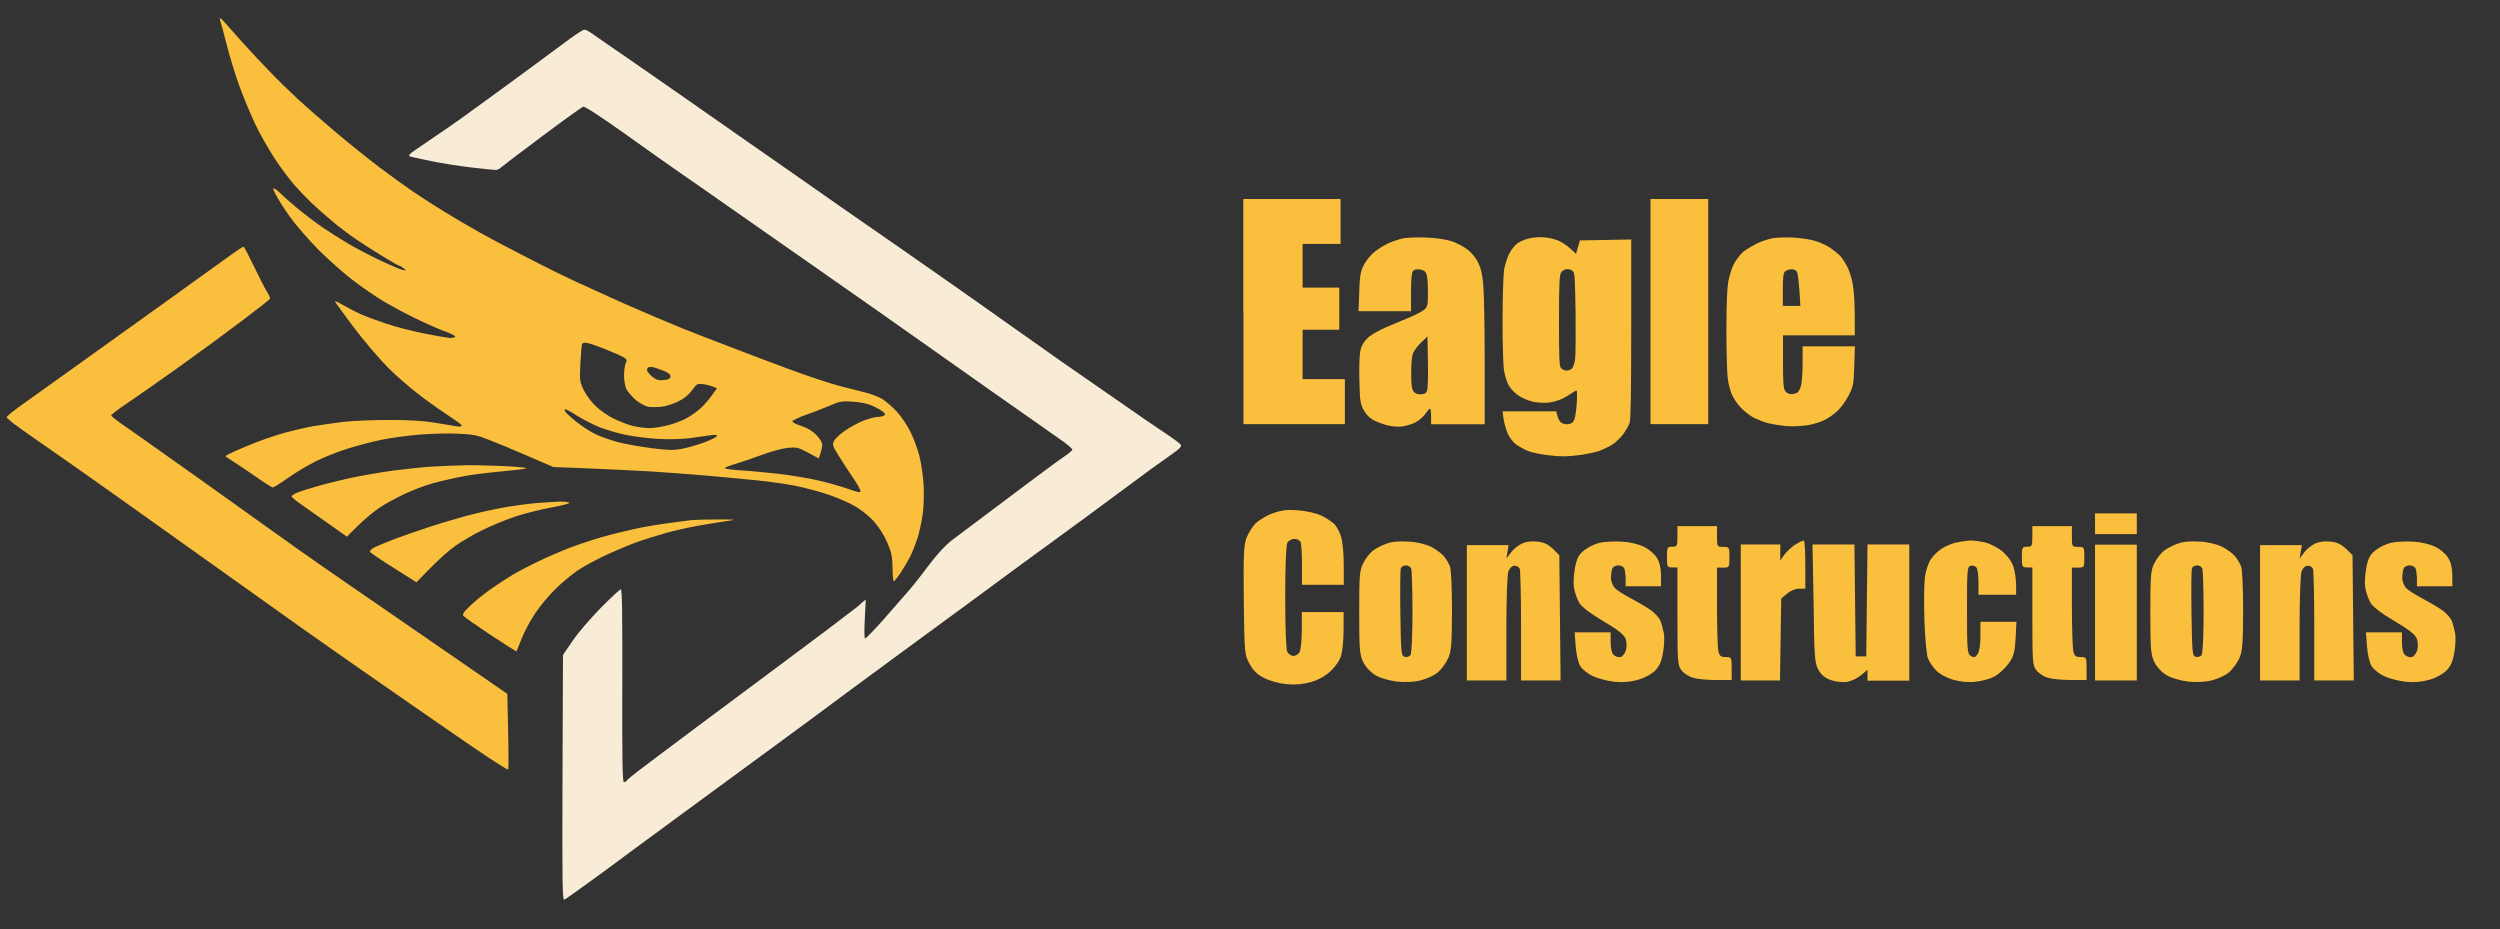
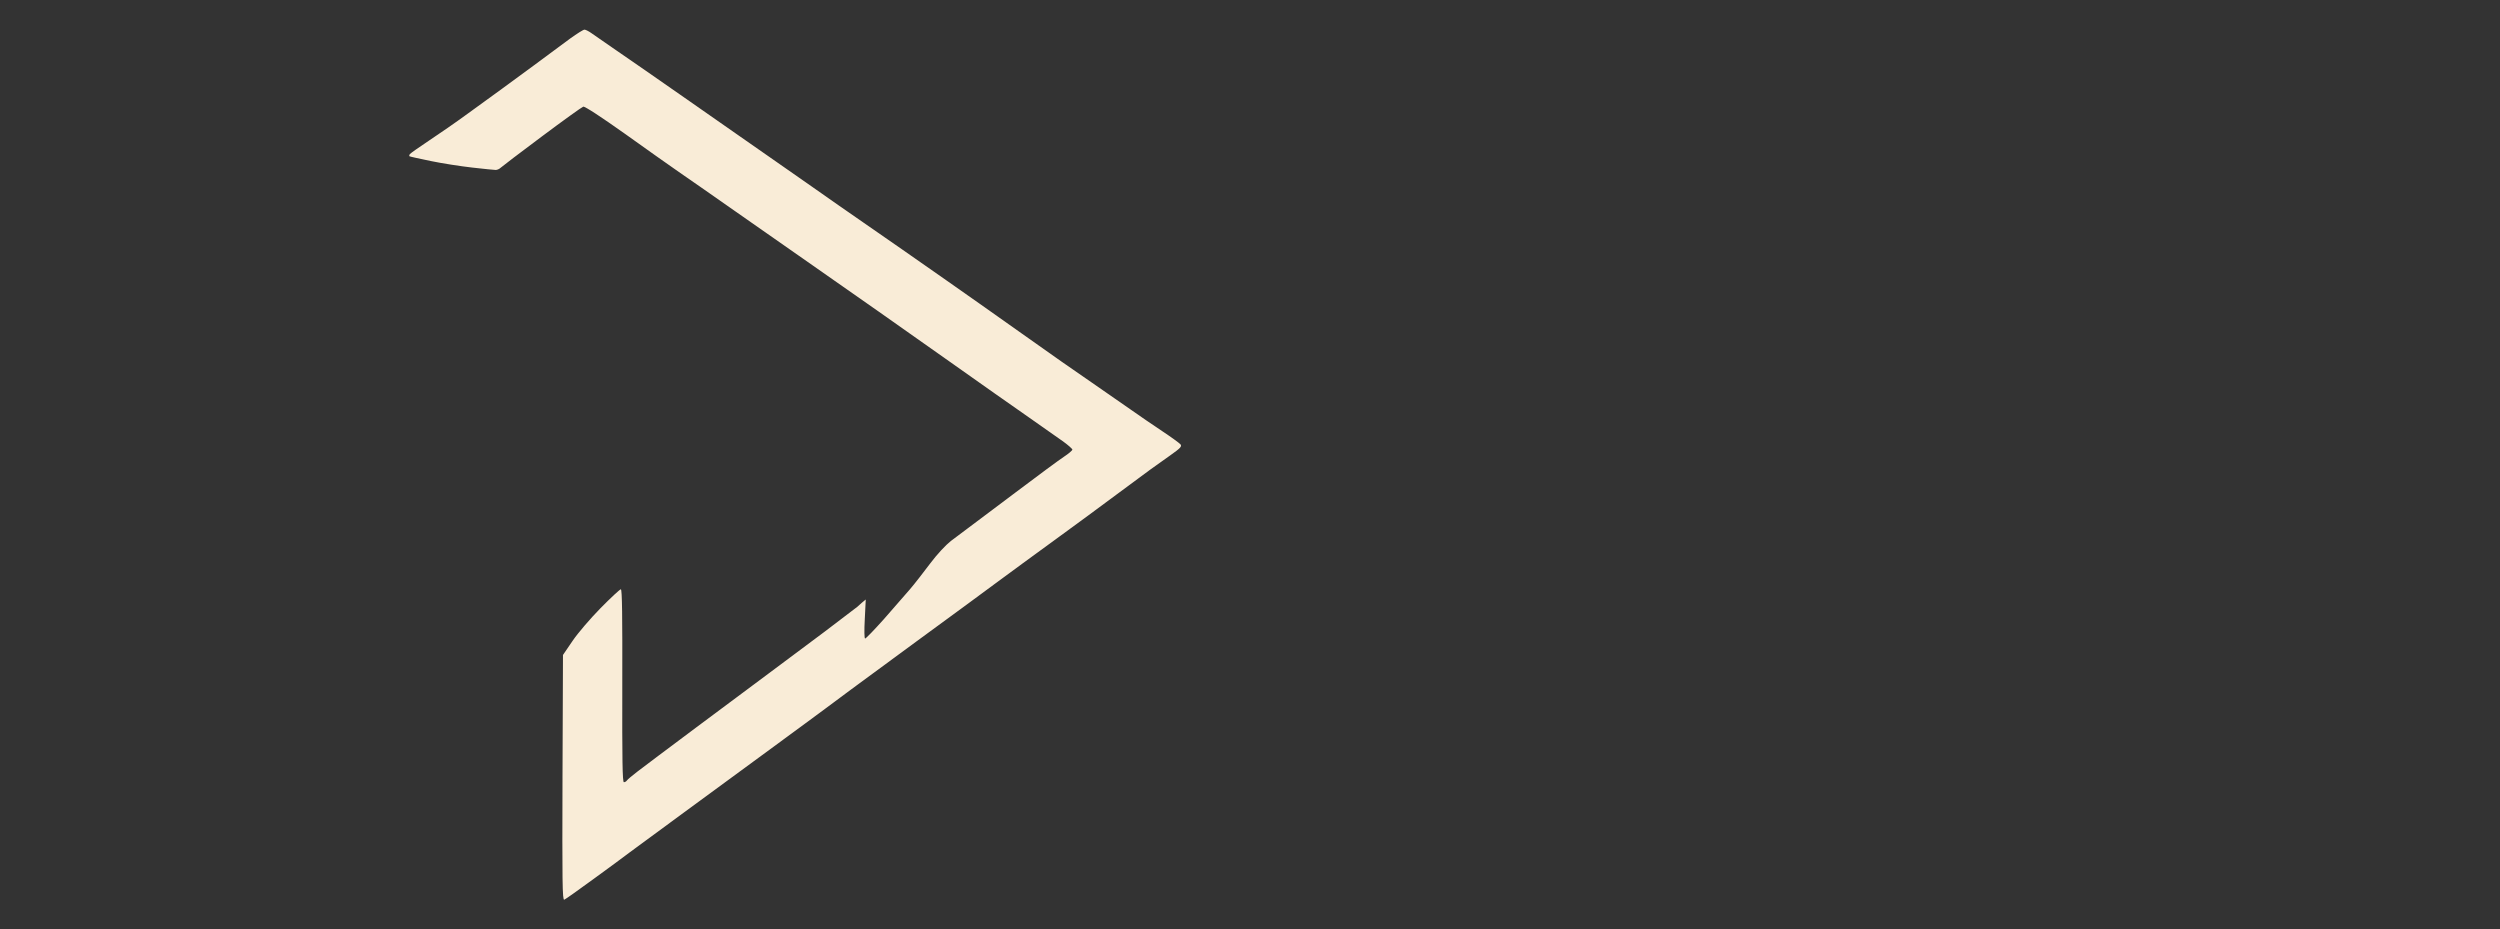
<svg xmlns="http://www.w3.org/2000/svg" version="1.1" id="Layer_1" x="0px" y="0px" viewBox="0 0 1568 582.8" style="enable-background:new 0 0 1568 582.8;" xml:space="preserve">
  <rect x="0" y="0" width="1568" height="582.8" fill="#333333" stroke="none" />
  <style type="text/css">
	.st0{fill-rule:evenodd;clip-rule:evenodd;fill:#F9ECD7;}
	.st1{fill-rule:evenodd;clip-rule:evenodd;fill:#FABF3D;}
</style>
  <path class="st0" d="M357.7,24.1c-4.1,3-8.6,6.4-10,7.4s-7.3,5.4-13.1,9.7c-5.8,4.3-14.6,10.7-19.5,14.3s-14.7,10.7-21.9,15.9  c-7.1,5.2-18.1,12.8-24.3,16.9c-6.2,4.1-11.5,7.9-11.9,8.4c-0.3,0.5-0.4,1.1-0.2,1.3c0.2,0.2,6.2,1.5,13.4,3s18.9,3.3,26,4.1  s13.8,1.5,14.7,1.5c0.9,0,2.3-0.6,3-1.3c0.7-0.7,12.3-9.5,25.8-19.6s25.2-18.5,26.1-18.8c1-0.3,11.2,6.4,26,16.9  c13.4,9.6,29.1,20.7,34.9,24.7s12.5,8.7,15,10.4c2.5,1.7,29.2,20.5,59.5,41.6s71.7,50.2,92,64.6s43.8,30.9,52,36.6  s17.8,12.5,21.2,14.9s6.2,4.9,6.2,5.4s-2.3,2.5-5.2,4.4s-16.6,12-30.5,22.5s-27.5,20.6-30.1,22.6c-2.6,1.9-7.3,5.4-10.4,7.8  c-3.2,2.5-8.7,8.4-12.9,14c-4,5.3-9.7,12.7-12.7,16.2s-10.4,12-16.4,18.8c-6,6.7-11.3,12.2-11.8,12.2s-0.6-5.2-0.2-12.2L543,376  l-2.4,2c-1.3,1.1-2.6,2.3-2.9,2.6c-0.3,0.3-9.5,7.3-20.5,15.6c-11,8.2-27,20.2-35.5,26.5s-29,21.6-45.5,33.9s-32.7,24.5-36.1,27.1  s-6.5,5.2-6.9,5.8c-0.4,0.6-1.2,1.1-1.9,1.1c-0.9,0-1.1-14.3-1-60.5c0.1-43.2-0.1-60.5-0.9-60.5c-0.6,0-6.3,5.3-12.7,11.8  c-6.4,6.5-14.3,15.7-17.6,20.6l-6,8.8l-0.3,77c-0.2,65.1-0.1,76.9,1.1,76.5c0.8-0.3,9.2-6.3,18.8-13.3c9.6-7,19.7-14.4,22.4-16.5  c2.8-2,18-13.3,34-25s37-27.2,46.9-34.4c9.8-7.2,22.9-16.8,29-21.3s19-14,28.6-21.2c9.6-7.1,28-20.6,40.8-30s27.1-19.9,31.8-23.3  c4.7-3.5,13.8-10.2,20.2-14.9c6.4-4.7,22-16.2,34.7-25.4c12.7-9.2,30.3-22.2,39.3-28.9c9-6.7,18.5-13.7,21.1-15.6  c2.7-1.9,8.3-5.9,12.5-8.9c6.5-4.6,7.4-5.6,6.4-6.9c-0.7-0.8-5.9-4.6-11.5-8.3c-5.6-3.7-14.6-9.9-20-13.7  c-5.4-3.8-16.3-11.3-24.2-16.8c-8-5.4-27.8-19.3-44.1-30.9c-16.3-11.6-37.4-26.4-46.8-33c-9.5-6.6-22-15.4-27.9-19.5  s-16.9-11.8-24.5-17s-21.7-15.1-31.4-21.9s-21.1-14.7-25.2-17.6s-13.8-9.6-21.5-15s-21.4-15-30.5-21.3s-21.7-15.1-28-19.5  s-15.8-10.9-21-14.5s-10.9-7.5-12.7-8.8c-1.8-1.3-3.8-2.3-4.5-2.3C365.8,18.6,361.9,21.1,357.7,24.1" />
-   <path class="st1" d="M138.2,13.3c0.4,1,2.2,7.6,4,14.8s5.4,18.9,8,26s7.1,17.9,10,24s8.4,15.7,12.2,21.5s9.4,13.2,12.3,16.5  s7.6,8.2,10.4,10.9c2.8,2.7,8.7,7.9,13.1,11.6s11.4,9,15.6,11.8c4.2,2.8,11.7,7.6,16.8,10.7s9.5,5.6,9.9,5.6s1.6,0.7,2.7,1.6  c1.9,1.5,1.9,1.6-1,0.9c-1.6-0.4-8.4-3.3-15-6.5s-15.6-7.9-20-10.6c-4.4-2.6-11.2-7-15.2-9.7s-11.2-8.2-16-12.2s-9.4-8.1-10.2-9  s-2.3-2.2-3.3-2.7c-1.7-0.9-1.6-0.5,0.6,3.8c1.3,2.6,5.3,8.9,8.8,13.8c3.5,4.9,11.6,14.2,17.9,20.6c6.4,6.4,16.3,15.1,22.1,19.5  s14.2,10.1,18.5,12.7c4.4,2.6,13.1,7.3,19.4,10.4c6.3,3.1,14.7,6.9,18.7,8.3c4,1.4,7.2,3,7,3.6c-0.2,0.5-1.9,0.9-3.8,0.7  s-9.1-1.4-16-2.8c-6.9-1.4-17.5-4.1-23.5-6.1s-13.5-4.8-16.5-6.2s-7.7-3.8-10.4-5.4c-2.7-1.6-5-2.7-5.2-2.5s4.9,7.3,11.3,15.8  s16.2,20,21.7,25.6s15.2,13.9,21.5,18.6c6.3,4.7,14.5,10.4,18.2,12.8s6.8,4.7,6.8,5.3c0,0.6-1.6,0.7-3.8,0.3  c-2.1-0.4-8.2-1.4-13.8-2.3c-6.6-1.1-16.2-1.6-28-1.6c-9.9,0-22.7,0.5-28.5,1.2s-14.3,1.9-19,2.7c-4.7,0.8-12.5,2.7-17.5,4  c-5,1.4-12.8,4-17.5,5.8s-11.1,4.5-14.2,5.9c-3.2,1.4-5.8,2.8-5.8,3.1s1.9,1.6,4.2,3s8.7,5.7,14.2,9.5c5.5,3.9,10.5,7.1,11.2,7.1  s5-2.7,9.5-5.9s12.3-7.9,17.3-10.4s14-6.1,20.1-8s15.7-4.5,21.5-5.6c5.8-1.2,16.3-2.6,23.5-3.2c7.1-0.6,17.9-0.9,24-0.6  c9.6,0.4,12.2,0.9,20,4c5,1.9,16,6.5,24.5,10.2l15.5,6.7l22.5,0.9c12.4,0.5,30,1.4,39,1.9c9.1,0.6,24.2,1.7,33.5,2.5s23.8,2.2,32,3  s19.5,2.4,24.9,3.5c5.4,1.1,14.6,3.5,20.3,5.4s13.6,5.3,17.4,7.6c3.9,2.3,9.2,6.6,11.9,9.8c3,3.4,6.2,8.5,8.1,13  c2.6,6.2,3.1,8.8,3.2,15.8c0,4.6,0.4,8.3,0.8,8.3c0.4,0,2.3-2.4,4.2-5.2c1.9-2.9,4.6-7.5,6-10.2s3.4-7.9,4.6-11.5  c1.2-3.6,2.6-10.3,3.3-14.9c0.7-5,0.9-12.5,0.6-18.5c-0.3-5.5-1.5-13.7-2.6-18.1s-3.6-11.2-5.6-15.2c-1.9-4-5.8-9.7-8.6-12.8  c-2.8-3.1-7-6.6-9.2-8c-2.3-1.3-6.8-3.1-10.1-3.9c-3.3-0.9-10.7-2.7-16.4-4.2c-5.7-1.4-20.1-6.2-32-10.6  c-11.9-4.4-27.2-10.2-34.1-12.9s-16.3-6.3-20.9-8s-16.7-6.6-27-11s-24.3-10.4-31.1-13.6c-6.9-3.1-16.5-7.5-21.5-9.8  s-17.7-8.5-28.3-14c-10.6-5.4-24.6-12.8-31-16.4c-6.4-3.6-16.2-9.3-21.7-12.7c-5.5-3.3-14.3-9-19.5-12.5s-14.9-10.5-21.5-15.5  s-18.6-14.6-26.7-21.4c-8.1-6.8-19.1-16.4-24.5-21.4S173.6,49.5,169.3,45s-11.8-12.4-16.5-17.6s-9.8-11-11.3-12.7  c-1.5-1.8-3-3.2-3.4-3.2C137.8,11.5,137.8,12.3,138.2,13.3 M146.2,158.9c-3.3,2.4-20.6,14.8-38.5,27.7s-44.9,32.2-60,43  S16.6,251.8,12.2,255s-8,6.1-8,6.6s2,2.3,4.5,4.2c2.5,1.9,12.8,9.2,23,16.2c10.2,7.1,30,21,44,31s43.7,31.1,66,47s43.4,30.9,47,33.5  c3.6,2.6,13.9,9.8,23,16.2c9.1,6.3,26.9,18.7,39.5,27.5s32.9,22.8,45,31.1c12.1,8.3,22.2,14.7,22.5,14.4c0.3-0.4,0.3-11.2,0-24.1  l-0.5-23.4l-24.5-16.9c-13.5-9.3-37.1-25.6-52.5-36.2s-33.9-23.3-41-28.3c-7.1-4.9-21.3-15-31.5-22.3s-28.6-20.5-41-29.3  s-27.7-19.7-34-24.1c-6.3-4.5-14.3-10.1-17.8-12.5c-3.4-2.4-6.2-4.7-6.2-5.1s4.5-3.9,10.1-7.6c5.5-3.7,20.1-13.9,32.3-22.6  c12.2-8.7,29.9-21.7,39.4-28.9s17.5-13.4,17.8-13.9s-0.6-2.6-1.9-4.6c-1.3-2.1-5-9.3-8.2-16s-6.1-12.2-6.4-12.2  C152.5,154.6,149.5,156.5,146.2,158.9 M365.2,215.6c-0.4,0.6-0.9,6.2-1.2,12.4c-0.5,10.7-0.4,11.5,2.2,16.8c1.5,3.1,4.9,7.6,7.5,10  c2.6,2.5,7.5,5.9,10.9,7.6c3.4,1.7,8.7,3.8,11.8,4.6c3.1,0.8,8,1.5,10.8,1.5s8.3-0.8,12.2-1.9c3.9-1,9.2-3.1,11.8-4.6  c2.6-1.5,6.3-4.2,8.3-6c2-1.8,5.1-5.4,6.9-7.9l3.3-4.6l-2.8-1.1c-1.5-0.6-4.4-1.3-6.3-1.5c-3.2-0.4-3.8,0-6.5,3.8  c-1.9,2.7-5,5.3-8.5,7c-3,1.5-7.8,3.1-10.6,3.4c-2.8,0.3-6.7,0.3-8.6,0c-1.9-0.4-5.3-2.3-7.6-4.2c-2.3-2-4.9-5-5.8-6.6  c-0.9-1.7-1.6-5.5-1.6-8.8c0-3.2,0.5-6.6,1.1-7.8c0.9-1.7,0.7-2.3-1.2-3.5c-1.2-0.8-6.3-3-11.2-5s-10.2-3.8-11.7-4.1  C367,214.8,365.6,215,365.2,215.6 M407,230.3c-0.7,0.2-1.2,1-1.2,1.8c0,0.7,1.4,2.5,3.1,4c2.5,2.1,4,2.6,7.2,2.3  c3-0.2,4.2-0.8,4.4-2.1c0.2-1.2-0.8-2.2-3.5-3.4c-2.1-0.9-5-1.9-6.3-2.3C409.4,230.2,407.7,230,407,230.3 M521.2,254.1  c-3.3,1.4-10,4.1-14.9,5.8s-9.1,3.7-9.3,4.3c-0.2,0.6,2.2,1.9,5.4,2.9c3.8,1.2,7,3.1,9.5,5.6c2.2,2.2,3.8,4.8,3.8,6.2  c0,1.3-0.5,3.8-1.1,5.5l-1.1,3.1l-6.7-3.6c-6.1-3.3-7.1-3.5-12.7-3c-3.3,0.3-10.7,2.3-16.5,4.5c-5.8,2.1-13.3,4.7-16.8,5.7  c-3.4,1-6.2,2.1-6.2,2.5s4.4,1.1,9.8,1.4s15.8,1.3,23.2,2.1c7.4,0.8,18.7,2.7,25,4.1s15,3.9,19.3,5.4c6.2,2.3,7.8,2.5,7.8,1.4  c0-0.8-2.1-4.6-4.8-8.5c-2.6-3.8-6.6-10-8.9-13.7c-3.9-6.3-4.1-6.8-2.8-9.4c0.8-1.5,4.1-4.5,7.4-6.7c3.3-2.2,8.5-5,11.6-6.1  c3-1.1,6.7-2.1,8.2-2.1s3.3-0.4,4-0.8c1-0.6,0.9-1.2-0.5-2.4c-1-0.9-4-2.6-6.8-3.8c-3.2-1.4-7.6-2.3-12.5-2.6  C528.3,251.5,526.3,251.8,521.2,254.1 M354.4,258c0.4,0.8,3.7,3.8,7.3,6.7c3.6,2.9,9.2,6.5,12.6,8s9.7,3.7,14,4.8  c4.4,1.1,13.5,2.7,20.4,3.6c10.3,1.3,13.6,1.4,19,0.4c3.6-0.7,10-2.5,14.2-4.1c4.3-1.6,7.8-3.4,7.8-4c0-0.7-1.5-0.8-4.2-0.4  c-2.3,0.3-8.1,1.1-12.8,1.8c-4.8,0.6-13.3,0.9-19.5,0.5c-6-0.3-15.3-1.5-20.6-2.5c-5.3-1.1-13-3.4-17.2-5.1  c-4.2-1.8-10.4-5-13.7-7.1c-3.3-2.2-6.5-3.9-7.1-3.9C354.1,256.5,354,257.1,354.4,258 M271.7,292.6c-6.3,0.4-17.1,1.5-24,2.4  s-18.1,2.8-25,4.2s-17.1,3.9-22.8,5.5s-11.9,3.6-13.8,4.4c-1.9,0.8-3.4,1.9-3.2,2.4s3.1,2.9,6.6,5.3c3.4,2.4,11.1,7.8,17.2,12.1  l10.9,7.7l6.8-6.8c3.8-3.7,9.7-8.7,13.2-11.1s10.5-6.2,15.5-8.6s13.1-5.5,18.1-6.9c4.9-1.4,13.7-3.4,19.5-4.5s16.9-2.4,24.6-3.1  s14.4-1.5,14.8-1.9s-6-1-14.4-1.4s-19.1-0.6-23.8-0.5S278.1,292.2,271.7,292.6 M336.7,315.5c-4.7,0.4-13,1.5-18.5,2.4  s-15.4,3-22,4.7s-18.3,5.1-26,7.6s-18,6.1-23,8s-10.5,4.2-12.3,5.1s-3.1,2.2-2.9,2.7c0.2,0.6,6.8,5.1,14.8,10.1l14.4,9.1l9-9.2  c5-5.1,12-11.3,15.6-13.8s11-6.9,16.5-9.6s14.8-6.6,20.8-8.6s16.2-4.5,22.7-5.7s11.6-2.5,11.3-3c-0.3-0.4-3.1-0.7-6.2-0.7  C347.8,314.8,341.4,315.1,336.7,315.5 M433.7,326.2c-1.9,0.2-8.5,1.1-14.5,1.9s-15.5,2.4-21,3.6s-15.3,3.6-21.8,5.5s-16,5.1-21,7.1  s-13.7,5.8-19.2,8.5s-11.6,5.9-13.5,7s-7.3,4.6-12,7.7s-11.3,8.2-14.8,11.5c-5,4.7-6.1,6.2-5.2,7.3c0.6,0.8,8.3,6.1,17.1,12  c8.8,5.8,16,10.4,16.2,10.2c0.1-0.2,1.5-3.7,3.1-7.8c1.6-4.1,5.4-11.3,8.6-16.1c3.2-4.8,9.2-11.9,13.4-15.9  c4.2-4,10.4-9.1,13.8-11.3c3.4-2.2,10.7-6.2,16.2-8.8s14-6.2,18.8-8s13.4-4.5,19-6.1s15.4-3.8,21.7-4.9c6.3-1.1,14.4-2.4,18-2.9  c5.9-0.8,5.3-0.9-6.5-0.9C443.1,325.8,435.7,326,433.7,326.2 M779.9,195.4V266h31.8h31.8v-14.1v-14.1h-13.2H817v-15.5v-15.5h11.5  H840v-13.2v-13.2h-11.5H817v-13.7V153h11.9h11.9v-14.1v-14.1h-30.5h-30.5V195.4 M1035.2,195.4V266h18.1h18.1v-70.6v-70.6h-18.1  h-18.1V195.4 M880.6,149.4c-2.6,0.4-7.3,2-10.3,3.4c-3,1.4-7.2,4.2-9.4,6.2c-2.2,2-4.9,5.7-6,8.2c-1.7,3.8-2.1,6.5-2.4,16.3  l-0.4,11.7h16.4H885v-11.7c0-8.2,0.4-12.2,1.1-13.3c0.8-1.1,2-1.5,4.2-1.2c2.2,0.2,3.4,0.9,4.2,2.5c0.7,1.3,1.1,5.7,1.1,11.3  c0,8.3-0.2,9.3-1.9,11.1c-1.1,1.1-5.2,3.3-9,4.9c-3.9,1.6-10.8,4.5-15.4,6.5c-4.8,2-9.7,4.9-11.6,6.8c-2.1,2-3.7,4.6-4.3,7.1  c-0.7,2.5-1,9.1-0.8,18.5c0.3,13.3,0.5,15,2.4,18.9c1.3,2.7,3.4,5,5.6,6.4c1.9,1.2,5.9,2.8,8.9,3.6c3.4,0.9,7.1,1.2,9.8,0.9  c2.4-0.3,6.1-1.4,8.3-2.5c2.3-1.1,4.9-3.4,6.3-5.3c1.3-1.9,2.6-3.4,3-3.4c0.4,0,0.7,2.1,0.7,4.9v4.9h16.8h16.8v-39.1  c0-21.5-0.4-43.2-0.9-48.3c-0.6-7-1.4-10.3-3.2-14c-1.5-3.1-3.9-6-6.7-8.2c-2.6-2-6.8-4.2-10.2-5.3c-3.8-1.1-9.3-1.9-15.2-2.2  C889.7,148.7,883.3,149,880.6,149.4 M958.3,149.7c-2.2,0.6-5.2,1.9-6.7,3c-1.4,1.1-3.7,3.8-4.9,6.2c-1.3,2.4-2.7,6.9-3.3,10  c-0.5,3.2-1,17.6-1,32.1c0,14.8,0.4,28.8,1,31.9c0.5,3,1.9,7,2.9,8.9c1.1,1.9,3.8,4.8,6.1,6.3c2.3,1.6,6.4,3.3,9.2,3.9  c2.8,0.6,7.2,0.8,9.8,0.5s6.4-1.4,8.4-2.4c2-1,4.8-2.6,6-3.5c1.3-0.9,2.6-1.7,3-1.7s0.4,3.9,0.1,8.6c-0.4,5.2-1.1,9.4-1.9,10.6  c-1,1.4-2.2,2-4.2,2c-1.7,0-3.5-0.6-4.2-1.6c-0.7-0.9-1.6-2.6-1.9-4l-0.6-2.5h-16.8h-16.9l0.6,4.6c0.4,2.6,1.5,6.6,2.6,9.2  c1.1,2.6,3.4,5.6,5.2,6.9c1.8,1.3,5.2,3.2,7.7,4.2s8.5,2.2,13.3,2.7c6.6,0.8,10.9,0.8,17.4,0c4.8-0.5,10.9-1.8,13.6-2.7  c2.7-1,6.6-2.8,8.7-4.2s4.9-4.2,6.6-6.4c1.6-2.2,3.4-5.4,4-7.1c0.7-2.1,1-19.2,1-59v-56l-16.1,0.3l-16.1,0.3l-1.2,4.2l-1.2,4.2  l-3.6-3.3c-1.9-1.8-5.4-4.1-7.6-5c-2.2-1-6.4-1.9-9.4-2.1C964.8,148.6,960.5,149.1,958.3,149.7 M1112,149.4  c-2.6,0.4-7.2,1.9-10.2,3.4s-6.7,3.7-8.5,5.2s-4.2,4.8-5.6,7.2s-3,7.6-3.7,11.3c-0.8,4.7-1.2,14.3-1.2,30.6c0,13.1,0.4,26.7,0.8,30  c0.4,3.4,1.6,8,2.6,10.3c1,2.3,3.4,6,5.6,8.2c2,2.2,5.7,5.1,8.2,6.4c2.5,1.2,6.4,2.8,8.8,3.4c2.5,0.6,7.4,1.4,11,1.8  c3.7,0.4,9.4,0.1,13.2-0.4c3.6-0.5,8.7-2,11.2-3.3c2.6-1.2,6.5-4,8.7-6.2c2.2-2.2,5.2-6.5,6.8-9.7c2.7-5.5,2.9-6.4,3.3-18.1  l0.4-12.3h-16.4h-16.4v9.9c0,5.5-0.4,11.7-0.8,13.9c-0.4,2.1-1.5,4.4-2.3,5.1c-0.9,0.6-2.6,1.1-4,1.1c-1.5,0-2.9-0.7-3.8-1.9  c-1.1-1.6-1.4-4.9-1.4-18.5v-16.5h22.5h22.5v-12.5c0-6.9-0.5-15.5-1.2-19.3c-0.6-3.7-2.2-8.7-3.4-11c-1.2-2.4-3-5.2-3.9-6.3  c-0.9-1.1-3.4-3.3-5.8-5c-2.3-1.8-6.9-4-10.2-5c-3.4-1.1-9.4-1.9-13.9-2.2C1120.5,148.7,1114.7,149,1112,149.4 M979.2,170.8  c-1.1,1.7-1.4,6.1-1.4,30.4c0,24.6,0.2,28.6,1.4,29.8c0.8,0.8,2.3,1.4,3.4,1.4c1.1,0,2.6-0.6,3.4-1.3c0.7-0.7,1.6-3.4,1.9-6  c0.4-2.6,0.4-15.6,0.3-29c-0.3-19.1-0.5-24.7-1.5-25.8c-0.7-0.8-2.3-1.5-3.7-1.5C981.5,168.9,980,169.6,979.2,170.8 M1119.6,170.2  c-1.1,1.1-1.4,3.4-1.4,11.5v10.2h5.5h5.5l-0.6-9.8c-0.4-5.4-1-10.6-1.5-11.5c-0.5-1.1-1.9-1.7-3.4-1.7  C1122.1,168.9,1120.4,169.5,1119.6,170.2 M891.5,214.6c-2,1.9-4.3,4.9-5.1,6.6c-0.9,2.1-1.3,6.3-1.3,12.7c0,7.2,0.4,10.1,1.4,11.5  c1,1.4,2.3,1.9,4.4,1.9s3.3-0.5,4-1.8c0.6-1.1,0.9-7.9,0.7-18.1l-0.3-16.3L891.5,214.6 M798.4,321.9c-3.8,1.3-8.6,4.2-10.7,6.2  c-2.1,2-4.7,6.2-5.9,9.2c-1.7,4.6-2,10.7-1.7,39.4c0.4,33.4,0.5,34,3.7,39.8c2.2,4.1,5.1,6.8,9.2,8.8c3.3,1.7,9.4,3.4,13.9,3.8  c5.6,0.5,10.1,0.1,15.3-1.3c4.8-1.4,9.2-3.8,12.6-7.1c3-2.9,5.8-6.9,6.5-10.1c0.8-2.9,1.4-10.1,1.4-16v-10.7h-13.1h-13.1v11.3  c0,6.2-0.7,12.3-1.3,13.7c-0.8,1.4-2.5,2.5-3.9,2.5c-1.4,0-3.1-1.2-3.9-2.5c-0.8-1.6-1.3-14.8-1.3-34.2s0.5-32.6,1.3-34.2  c0.8-1.4,2.7-2.5,4.5-2.5c1.7,0,3.4,0.9,3.9,2.1c0.4,1.2,0.8,7.6,0.8,14.4v12.3h13.1h13.1v-12.8c0-7.3-0.8-14.9-1.8-17.8  c-0.9-2.7-2.7-6.2-4.1-7.5c-1.3-1.3-4.8-3.7-7.9-5.2c-3.3-1.6-9.4-3-14.5-3.4C807.5,319.5,803.6,320,798.4,321.9 M1314,328.5v6.5  h13.1h13.1v-6.5V322h-13.1H1314V328.5 M1052.1,336.4c0,6.2-0.3,6.5-3.3,6.5c-3,0-3.3,0.4-3.3,6.5c0,6.2,0.3,6.5,3.3,6.5h3.3v30.6  c0,28.8,0.1,30.8,2.6,34c1.4,1.8,4.8,4.1,7.6,4.7c2.6,0.8,9.2,1.3,14.4,1.3h9.4v-7.2c0-7.1-0.1-7.2-3.8-7.2c-3.1,0-3.9-0.7-4.6-4.1  c-0.4-2.2-0.8-14.9-0.8-28.2V356h3.9c3.8,0,3.9-0.1,3.9-6.5c0-6.4-0.1-6.5-3.9-6.5s-3.9-0.1-3.9-6.5v-6.5h-12.4h-12.4L1052.1,336.4   M1274.7,336.4c0,6.2-0.3,6.5-3.3,6.5s-3.3,0.4-3.3,6.5c0,6.2,0.3,6.5,3.3,6.5h3.3v30.6c0,28.8,0.1,30.8,2.6,34  c1.4,1.8,4.8,4.1,7.6,4.7c2.6,0.8,9.2,1.3,14.4,1.3h9.4v-7.2c0-7.1-0.1-7.2-3.8-7.2c-3.1,0-3.9-0.7-4.6-4.1  c-0.4-2.2-0.8-14.9-0.8-28.2V356h3.9c3.8,0,3.9-0.1,3.9-6.5c0-6.4-0.1-6.5-3.9-6.5c-3.8,0-3.9-0.1-3.9-6.5v-6.5h-12.4h-12.4V336.4   M869.6,341c-2.9,1-6.7,3-8.4,4.3c-1.8,1.3-4.5,4.7-6,7.6c-2.5,4.7-2.7,7.5-2.7,31.3c0,24,0.3,26.6,2.7,31.4  c1.6,3.1,4.8,6.4,7.9,8.1c2.7,1.6,8.8,3.3,13.2,3.8c5,0.5,10.7,0.3,14.8-0.8c3.7-0.9,8.5-3.1,10.7-5c2.2-1.8,5.1-5.8,6.4-8.6  c2.1-4.6,2.4-8.9,2.5-29.7c0-14.3-0.5-26.1-1.3-28.2c-0.8-2-2.6-5.1-4.2-6.8c-1.6-1.7-5.1-4.2-7.9-5.6c-2.9-1.4-8.8-2.9-13.7-3.1  C877.7,339.3,873,339.7,869.6,341 M954.6,340.9c-2.2,1-5.4,3.5-6.9,5.6l-2.9,3.8l0.7-4.2l0.7-4.2h-13.1h-13.1v42.6v42.3h12.4h12.4  v-32.6c0-18.1,0.5-34.2,1.3-36c0.8-2,2.4-3.4,3.8-3.4c1.4,0,2.9,0.9,3.3,2.1s0.8,17.3,0.8,36v33.9h12.4h12.4l-0.4-39.3l-0.4-39.3  l-3.9-3.9c-2.9-2.7-5.6-4.2-9.8-4.6C960.7,339.3,957,339.7,954.6,340.9 M1003.1,340.5c-2.9,0.7-7.1,2.7-9.4,4.6  c-3.4,2.6-4.6,4.8-5.8,10.6c-0.8,4.1-1.2,9.8-0.7,12.8c0.4,3,2,7.3,3.3,9.6c1.6,2.6,7.1,6.8,15.1,11.5c8.8,5.1,13,8.5,13.9,10.9  c0.8,2.1,0.9,5,0.3,7.3c-0.7,2.1-2.2,4.1-3.4,4.3c-1.3,0.3-3.1-0.3-4.2-1.2c-1.2-1-2-3.9-2-8v-6.3h-11.3h-11.3l0.7,8.9  c0.4,5.2,1.6,10.3,2.9,12.4c1.3,2,4.7,4.7,7.9,6.2c3,1.4,9,3,13.4,3.5c5.5,0.5,10.1,0.1,15.1-1.3c4.2-1.2,8.6-3.7,10.7-5.9  c2.5-2.6,3.9-5.9,4.8-11.3c0.7-4.2,0.9-9.4,0.5-11.7s-1.3-5.8-2.1-7.9c-0.8-2-3.8-5.4-6.8-7.3c-3-2-8.5-5.2-12.3-7.2  c-3.8-2-8.1-4.7-9.4-6c-1.3-1.3-2.6-4.3-2.6-6.4s0.4-4.7,0.8-5.9s2.1-2.1,3.8-2.1c1.7,0,3.4,0.9,3.8,2.1c0.4,1.2,0.8,4.1,0.8,6.5  v4.5h11.1h11.1V361c0-4.5-0.9-8.4-2.6-11.1c-1.4-2.4-5-5.5-8-6.9c-3.4-1.7-8.8-3-14.1-3.3C1012.2,339.4,1006,339.8,1003.1,340.5   M1126.1,341.5c-2.2,1.3-5.2,4.2-6.8,6.2l-2.7,3.8v-5v-5h-12.4h-12.4v42.6v42.7h12.3h12.3l0.4-25.7l0.4-25.7l3.7-3.1  c2.1-1.8,5.4-3.1,7.6-3.1h3.8v-15.1c0-8.2-0.4-15.1-1-15.1C1130.5,339,1128.2,340.2,1126.1,341.5 M1226.8,340.3  c-2.2,0.5-6.2,2.1-8.5,3.5c-2.4,1.4-5.6,4.5-7.2,6.8c-1.6,2.4-3.3,7.5-3.8,11.4c-0.5,3.9-0.7,16.1-0.3,27.1  c0.4,11,1.3,21.7,2.2,23.8c0.9,2.2,3.1,5.6,5.1,7.6c2,2.1,6.5,4.6,10.6,5.8c4.6,1.3,9.6,1.8,14.1,1.3c3.9-0.4,9.2-1.8,11.9-3.3  c2.6-1.3,6.5-5,8.8-8c3.4-4.8,3.9-6.9,4.5-16l0.5-10.3h-11.3h-11.3v8.9c0,5.8-0.7,9.8-1.8,11.5c-1.6,2.1-2.4,2.2-4.2,1  c-2.2-1.3-2.4-3.8-2.4-28.8c0-25.7,0.1-27.4,2.5-27.8c1.3-0.3,3,0.3,3.5,1.3c0.7,0.9,1.2,5.1,1.2,9.3v7.6h11.8h11.8v-6  c0-3.3-0.7-8.4-1.6-11.3c-0.9-3.1-3.5-6.8-6.7-9.6c-2.7-2.4-7.7-5-10.9-5.8c-3.1-0.8-7.7-1.4-10.1-1.3  C1232.8,339.3,1229,339.8,1226.8,340.3 M1365.8,341c-2.9,1-6.7,3-8.4,4.3c-1.8,1.3-4.5,4.7-6,7.6c-2.5,4.7-2.7,7.5-2.7,31.3  c0,24,0.3,26.6,2.7,31.4c1.6,3.1,4.8,6.4,7.9,8.1c2.7,1.6,8.8,3.3,13.2,3.8c5,0.5,10.7,0.3,14.8-0.8c3.7-0.9,8.5-3.1,10.7-5  c2.2-1.8,5.1-5.8,6.4-8.6c2.1-4.6,2.4-8.9,2.5-29.7c0-14.3-0.5-26.1-1.3-28.2c-0.8-2-2.6-5.1-4.2-6.8c-1.6-1.7-5.1-4.2-7.9-5.6  c-2.9-1.4-8.8-2.9-13.7-3.1C1373.9,339.3,1369.2,339.7,1365.8,341 M1452.1,340.9c-2.2,1-5.4,3.5-6.9,5.6l-2.9,3.8l0.7-4.2l0.7-4.2  h-13.1h-13.1v42.6v42.3h12.4h12.4v-32.6c0-18.1,0.5-34.2,1.3-36c0.8-2,2.4-3.4,3.8-3.4c1.4,0,2.9,0.9,3.3,2.1  c0.4,1.2,0.8,17.3,0.8,36v33.9h12.4h12.4l-0.4-39.3l-0.4-39.3l-3.9-3.9c-2.9-2.7-5.6-4.2-9.8-4.6  C1458.2,339.3,1454.6,339.7,1452.1,340.9 M1499.4,340.5c-2.9,0.7-7.1,2.7-9.4,4.6c-3.4,2.6-4.6,4.8-5.8,10.6  c-0.8,4.1-1.2,9.8-0.7,12.8c0.4,3,2,7.3,3.3,9.6c1.6,2.6,7.1,6.8,15.1,11.5c8.8,5.1,13,8.5,13.9,10.9c0.8,2.1,0.9,5,0.3,7.3  c-0.7,2.1-2.2,4.1-3.4,4.3c-1.3,0.3-3.1-0.3-4.2-1.2c-1.2-1-2-3.9-2-8v-6.3h-11.3h-11.3l0.7,8.9c0.4,5.2,1.6,10.3,2.9,12.4  c1.3,2,4.7,4.7,7.9,6.2c3,1.4,9,3,13.4,3.5c5.5,0.5,10.1,0.1,15.1-1.3c4.2-1.2,8.6-3.7,10.7-5.9c2.5-2.6,3.9-5.9,4.8-11.3  c0.7-4.2,0.9-9.4,0.5-11.7c-0.4-2.2-1.3-5.8-2.1-7.9c-0.8-2-3.8-5.4-6.8-7.3c-3-2-8.5-5.2-12.3-7.2c-3.8-2-8.1-4.7-9.4-6  c-1.4-1.4-2.6-4.3-2.6-6.4s0.4-4.7,0.8-5.9c0.4-1.2,2.1-2.1,3.8-2.1c1.7,0,3.4,0.9,3.8,2.1c0.4,1.2,0.8,4.1,0.8,6.5v4.5h11.1h11.1  V361c0-4.5-0.9-8.4-2.6-11.1c-1.4-2.4-5-5.5-8-6.9c-3.4-1.7-8.8-3-14.1-3.3C1508.4,339.4,1502.2,339.8,1499.4,340.5 M1137.5,378.7  c0.4,34.3,0.7,37.3,3.1,41.6c2,3.3,4.2,5.1,8.2,6.4c3.1,1,7.5,1.4,10.1,0.9c2.5-0.5,6.3-2.4,8.5-4.2l3.9-3.3v3.4v3.4h13.1h13.1  v-42.6v-42.8h-13.1h-13.1l-0.4,35.1l-0.4,35.1h-3.3h-3.3l-0.4-35.1l-0.4-35.1H1150h-13.2L1137.5,378.7 M1314,384.2v42.6h13.1h13.1  v-42.6v-42.6h-13.1H1314V384.2 M878.6,356.4c-0.4,0.9-0.5,13.7-0.3,28.4c0.4,25,0.5,26.8,2.9,27.2c1.3,0.3,3-0.3,3.5-1.3  c0.7-0.9,1.2-13.1,1.2-26.8s-0.4-26.1-0.8-27.2c-0.4-1.2-2-2.1-3.3-2.1C880.3,354.7,878.9,355.5,878.6,356.4 M1374.8,356.4  c-0.4,0.9-0.5,13.7-0.3,28.4c0.4,25,0.5,26.8,2.9,27.2c1.3,0.3,3-0.3,3.5-1.3c0.7-0.9,1.2-13.1,1.2-26.8s-0.4-26.1-0.8-27.2  c-0.4-1.2-2-2.1-3.3-2.1C1376.5,354.7,1375.1,355.5,1374.8,356.4" />
</svg>